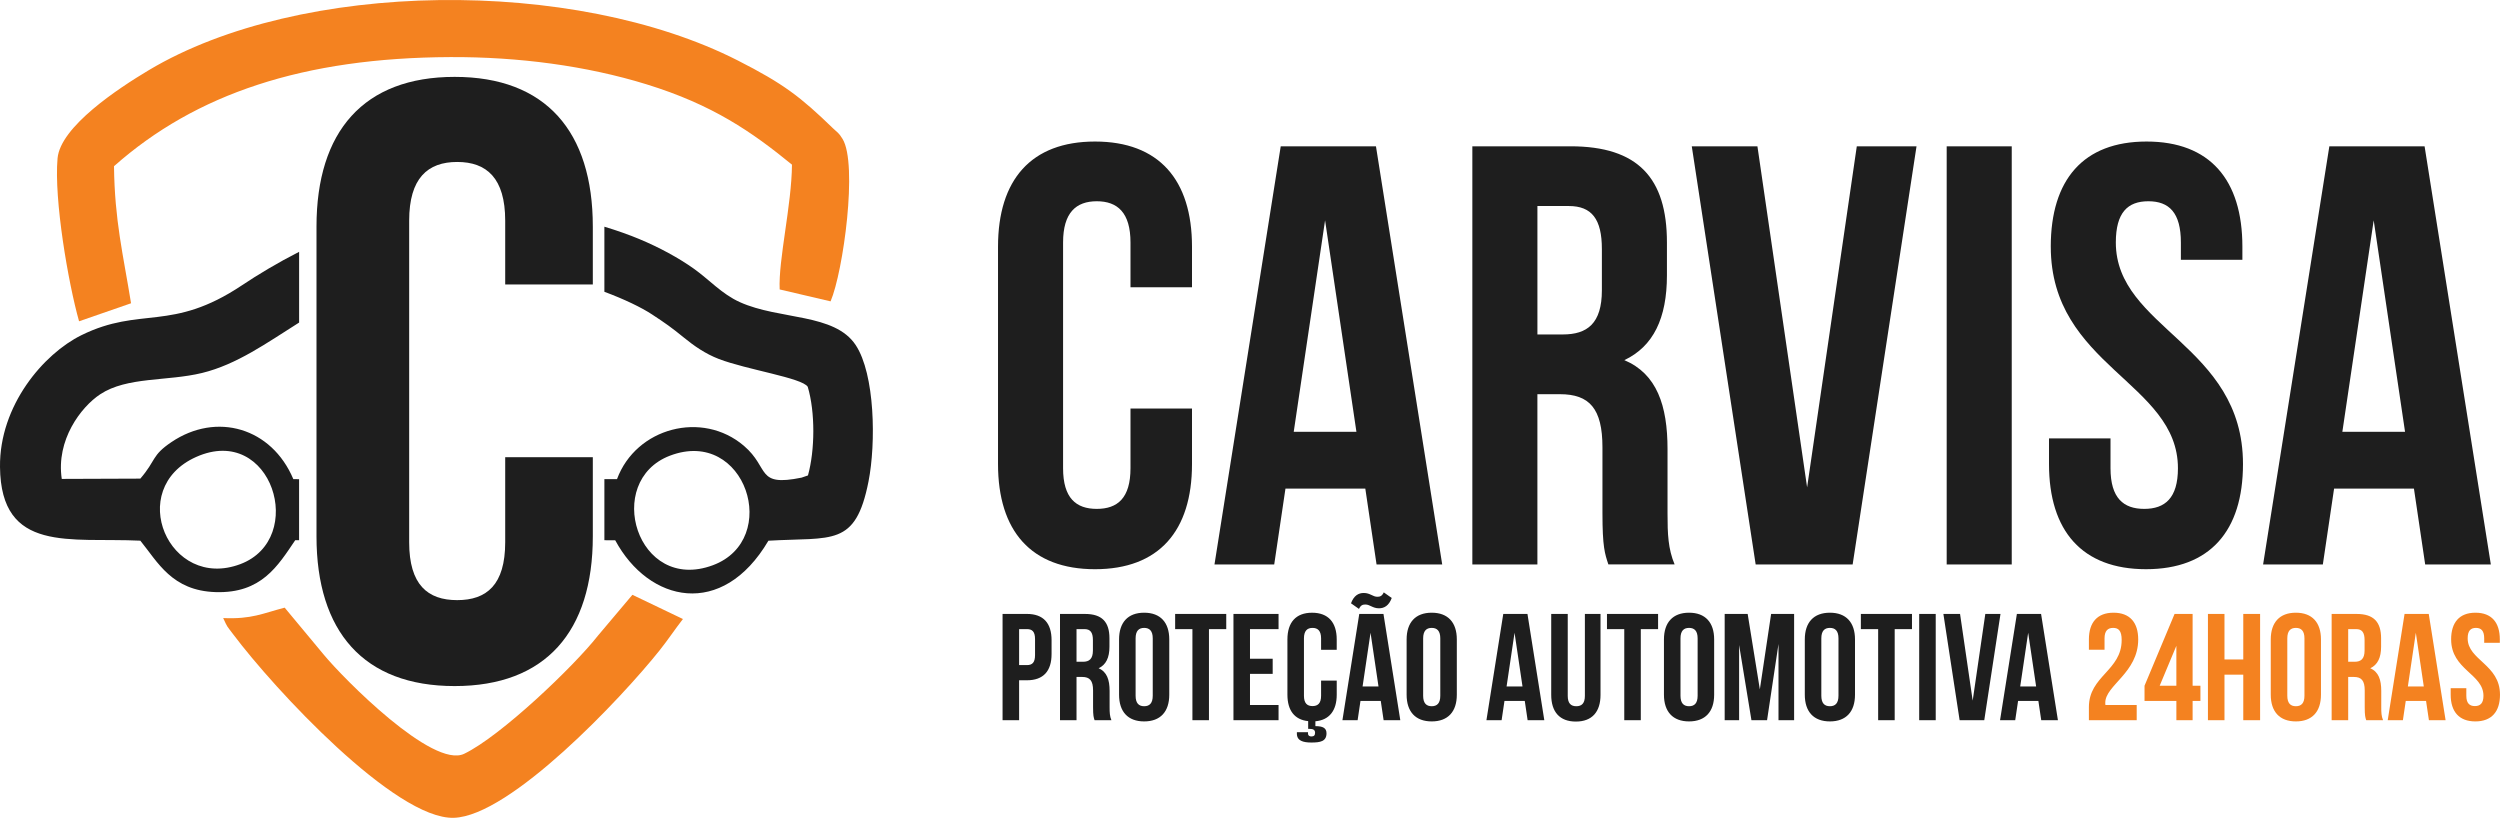
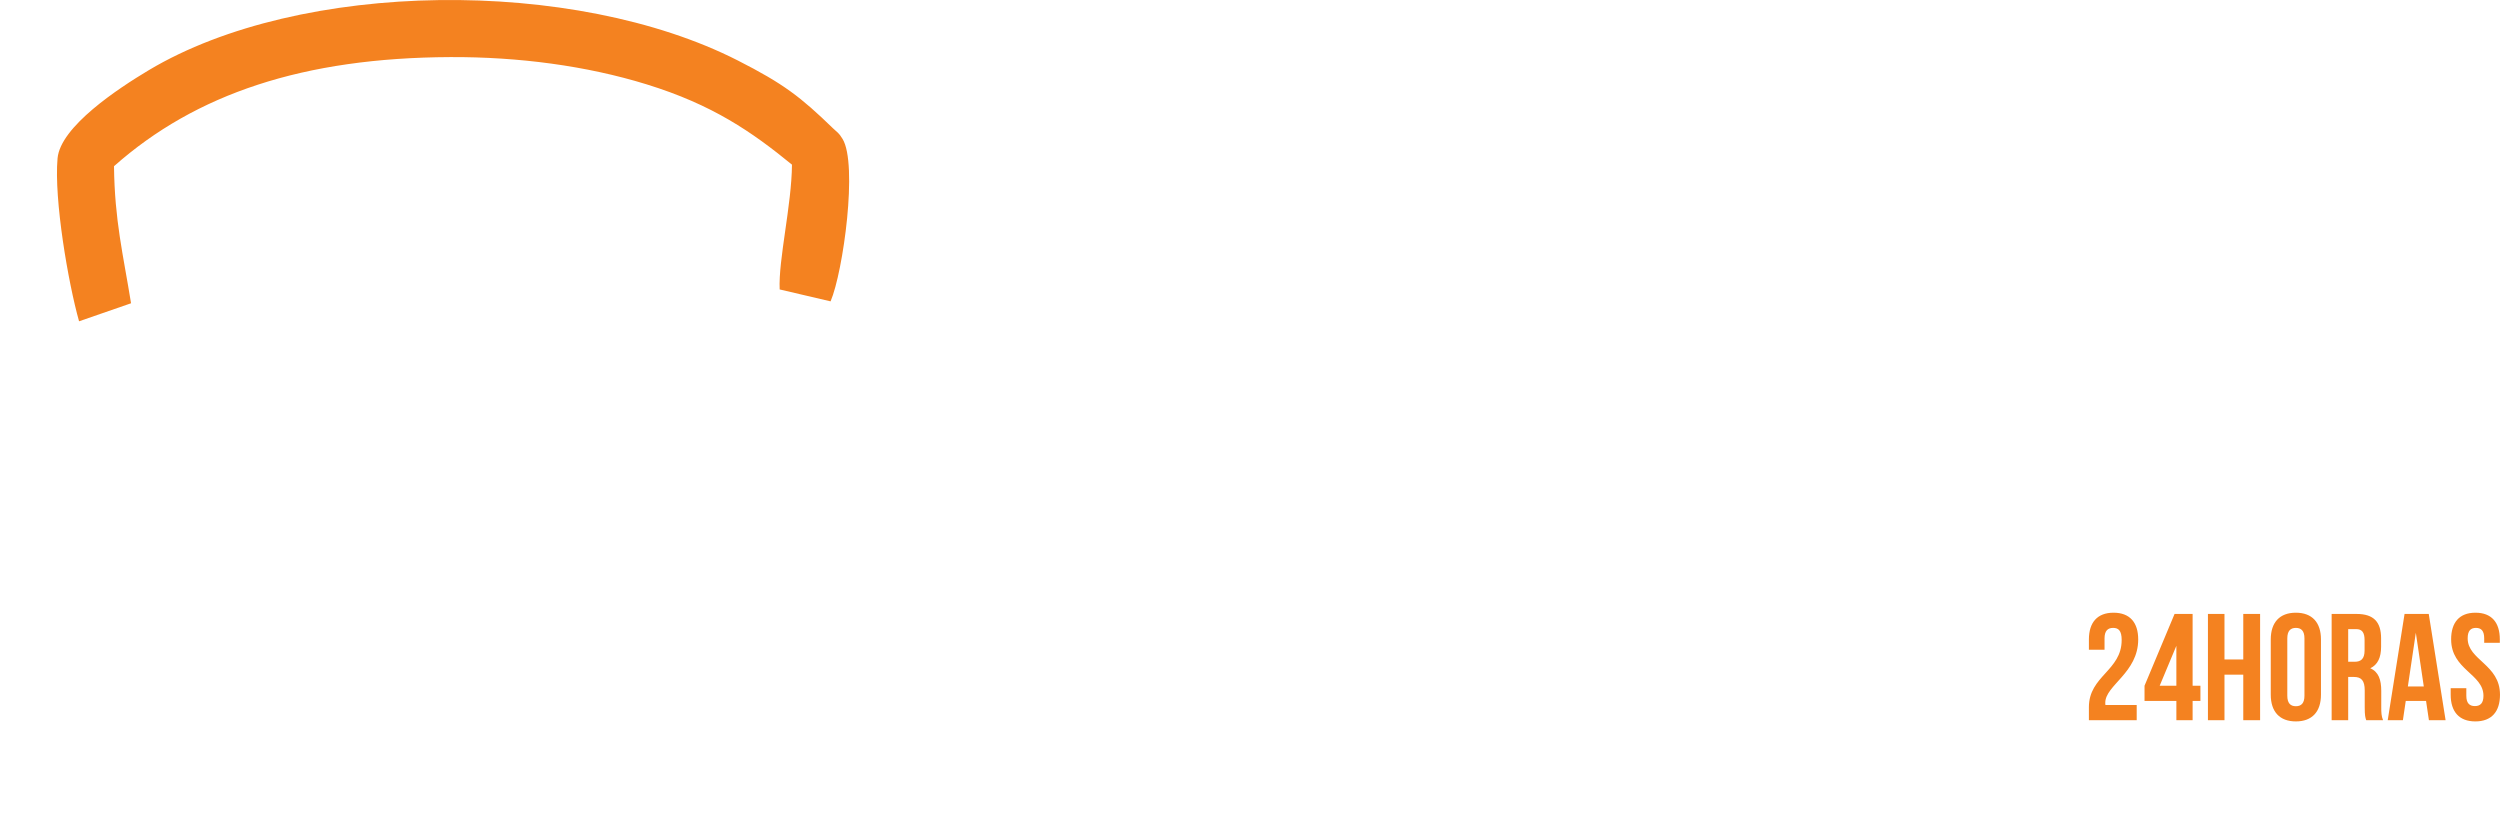
<svg xmlns="http://www.w3.org/2000/svg" width="269" height="88" viewBox="0 0 269 88" fill="none">
  <g clip-path="url(#clip0_8095_138)">
-     <path d="M121.641 43.958V50.385C121.641 53.599 120.241 54.756 118.014 54.756C115.788 54.756 114.387 53.599 114.387 50.385V26.09C114.387 22.876 115.787 21.655 118.014 21.655C120.242 21.655 121.641 22.876 121.641 26.09V30.911H128.259V26.54C128.259 19.341 124.695 15.229 117.823 15.229C110.951 15.229 107.387 19.341 107.387 26.54V49.936C107.387 57.135 110.951 61.247 117.823 61.247C124.695 61.247 128.259 57.135 128.259 49.936V43.959H121.641V43.958ZM148.052 15.742H137.806L130.678 60.733H137.106L138.316 52.57H146.907L148.117 60.733H155.181L148.053 15.742H148.052ZM142.578 23.711L145.951 46.463H139.205L142.577 23.711H142.578ZM180.189 60.733C179.489 59.062 179.426 57.455 179.426 55.269V48.327C179.426 43.635 178.28 40.229 174.78 38.751C177.898 37.272 179.362 34.252 179.362 29.625V26.09C179.362 19.148 176.244 15.742 168.988 15.742H158.424V60.733H165.424V42.415H167.842C171.024 42.415 172.424 43.958 172.424 48.135V55.205C172.424 58.867 172.679 59.575 173.061 60.731H180.188L180.189 60.733ZM168.798 22.168C171.28 22.168 172.362 23.582 172.362 26.796V31.231C172.362 34.83 170.77 35.987 168.162 35.987H165.426V22.169H168.798V22.168ZM189.099 15.742H182.035L188.909 60.733H199.345L206.218 15.742H199.791L194.445 52.441L189.099 15.742ZM209.463 60.733H216.463V15.742H209.463V60.733ZM220.664 26.539C220.664 39.393 234.346 41.129 234.346 50.385C234.346 53.599 232.946 54.756 230.719 54.756C228.491 54.756 227.091 53.599 227.091 50.385V47.171H220.473V49.935C220.473 57.133 224.037 61.246 230.909 61.246C237.781 61.246 241.345 57.133 241.345 49.935C241.345 37.08 227.663 35.345 227.663 26.09C227.663 22.876 228.935 21.655 231.163 21.655C233.391 21.655 234.663 22.876 234.663 26.09V27.954H241.281V26.54C241.281 19.341 237.781 15.229 230.972 15.229C224.162 15.229 220.662 19.341 220.662 26.54L220.664 26.539ZM260.884 15.742H250.638L243.51 60.733H249.938L251.148 52.57H259.739L260.949 60.733H268.013L260.885 15.742H260.884ZM255.41 23.711L258.783 46.463H252.037L255.409 23.711H255.41Z" fill="#1E1E1E" />
-     <path d="M110.497 66.059H107.876V77.493H109.656V73.198H110.497C112.276 73.198 113.149 72.202 113.149 70.372V68.885C113.149 67.056 112.275 66.059 110.497 66.059ZM110.497 67.692C111.063 67.692 111.37 67.954 111.37 68.771V70.486C111.37 71.303 111.063 71.564 110.497 71.564H109.656V67.692H110.497ZM119.587 77.493C119.409 77.068 119.393 76.66 119.393 76.105V74.341C119.393 73.149 119.102 72.283 118.212 71.907C119.004 71.531 119.377 70.763 119.377 69.588V68.69C119.377 66.926 118.584 66.06 116.74 66.06H114.056V77.495H115.834V72.84H116.449C117.258 72.84 117.614 73.231 117.614 74.293V76.09C117.614 77.022 117.679 77.201 117.776 77.495H119.587V77.493ZM116.691 67.692C117.322 67.692 117.597 68.052 117.597 68.869V69.996C117.597 70.911 117.193 71.205 116.529 71.205H115.834V67.692H116.691ZM122.191 68.689C122.191 67.872 122.547 67.561 123.113 67.561C123.68 67.561 124.035 67.872 124.035 68.689V74.862C124.035 75.679 123.68 75.99 123.113 75.99C122.547 75.99 122.191 75.679 122.191 74.862V68.689ZM120.411 74.749C120.411 76.579 121.365 77.624 123.112 77.624C124.858 77.624 125.813 76.579 125.813 74.749V68.803C125.813 66.974 124.858 65.927 123.112 65.927C121.365 65.927 120.411 66.974 120.411 68.803V74.749ZM126.444 67.692H128.304V77.493H130.084V67.692H131.944V66.059H126.445V67.692H126.444ZM134.499 67.692H137.572V66.059H132.72V77.493H137.572V75.86H134.499V72.511H136.941V70.877H134.499V67.692ZM142.149 73.23V74.864C142.149 75.681 141.793 75.974 141.227 75.974C140.661 75.974 140.305 75.681 140.305 74.864V68.69C140.305 67.873 140.661 67.562 141.227 67.562C141.793 67.562 142.149 67.873 142.149 68.69V69.915H143.831V68.804C143.831 66.975 142.925 65.929 141.178 65.929C139.432 65.929 138.526 66.975 138.526 68.804V74.75C138.526 76.433 139.287 77.446 140.759 77.593V78.426H140.921C141.308 78.426 141.502 78.541 141.502 78.851C141.502 79.128 141.374 79.243 141.098 79.243C140.921 79.243 140.742 79.162 140.742 78.916V78.785H139.545V78.949C139.545 79.7 140.209 79.896 141.098 79.896C142.052 79.896 142.732 79.783 142.732 78.9C142.732 78.328 142.328 78.132 141.536 78.132V77.609C143.04 77.479 143.832 76.45 143.832 74.75V73.231H142.15L142.149 73.23ZM148.861 66.059H146.257L144.445 77.493H146.08L146.387 75.419H148.57L148.877 77.493H150.672L148.861 66.059ZM147.47 68.084L148.327 73.867H146.613L147.47 68.084ZM148.199 64.213C147.714 64.213 147.422 63.804 146.743 63.804C146.177 63.804 145.675 64.082 145.368 64.915L146.225 65.519C146.419 65.111 146.629 65.045 146.92 65.045C147.405 65.045 147.696 65.453 148.376 65.453C148.942 65.453 149.444 65.175 149.751 64.343L148.894 63.739C148.7 64.147 148.489 64.213 148.199 64.213ZM153.131 68.689C153.131 67.872 153.486 67.561 154.053 67.561C154.619 67.561 154.975 67.872 154.975 68.689V74.862C154.975 75.679 154.619 75.99 154.053 75.99C153.486 75.99 153.131 75.679 153.131 74.862V68.689ZM151.352 74.749C151.352 76.579 152.306 77.624 154.053 77.624C155.799 77.624 156.754 76.579 156.754 74.749V68.803C156.754 66.974 155.799 65.927 154.053 65.927C152.306 65.927 151.352 66.974 151.352 68.803V74.749ZM164.355 66.059H161.752L159.94 77.493H161.573L161.881 75.419H164.065L164.372 77.493H166.167L164.355 66.059ZM162.965 68.084L163.822 73.867H162.108L162.965 68.084ZM166.911 66.059V74.766C166.911 76.595 167.816 77.64 169.563 77.64C171.309 77.64 172.216 76.595 172.216 74.766V66.059H170.534V74.879C170.534 75.696 170.178 75.99 169.611 75.99C169.045 75.99 168.689 75.696 168.689 74.879V66.059H166.909H166.911ZM172.912 67.692H174.771V77.493H176.55V67.692H178.41V66.059H172.91V67.692H172.912ZM180.821 68.689C180.821 67.872 181.177 67.561 181.743 67.561C182.31 67.561 182.665 67.872 182.665 68.689V74.862C182.665 75.679 182.31 75.99 181.743 75.99C181.177 75.99 180.821 75.679 180.821 74.862V68.689ZM179.041 74.749C179.041 76.579 179.996 77.624 181.742 77.624C183.488 77.624 184.443 76.579 184.443 74.749V68.803C184.443 66.974 183.488 65.927 181.742 65.927C179.996 65.927 179.041 66.974 179.041 68.803V74.749ZM188.05 66.059H185.575V77.493H187.128V69.407L188.455 77.493H190.136L191.366 69.294V77.493H193.047V66.059H190.572L189.359 74.177L188.049 66.059H188.05ZM195.975 68.689C195.975 67.872 196.331 67.561 196.897 67.561C197.464 67.561 197.82 67.872 197.82 68.689V74.862C197.82 75.679 197.464 75.99 196.897 75.99C196.331 75.99 195.975 75.679 195.975 74.862V68.689ZM194.197 74.749C194.197 76.579 195.151 77.624 196.897 77.624C198.644 77.624 199.598 76.579 199.598 74.749V68.803C199.598 66.974 198.644 65.927 196.897 65.927C195.151 65.927 194.197 66.974 194.197 68.803V74.749ZM200.229 67.692H202.089V77.493H203.869V67.692H205.729V66.059H200.229V67.692ZM206.505 77.493H208.284V66.059H206.505V77.493ZM210.903 66.059H209.108L210.855 77.493H213.507L215.253 66.059H213.619L212.261 75.387L210.902 66.059H210.903ZM219.621 66.059H217.016L215.205 77.493H216.838L217.145 75.419H219.329L219.637 77.493H221.432L219.62 66.059H219.621ZM218.231 68.084L219.088 73.867H217.374L218.231 68.084Z" fill="#1E1E1E" />
    <path d="M228.291 68.869C228.291 72.168 224.765 72.724 224.765 76.089V77.493H229.909V75.86H226.545C226.528 75.778 226.528 75.696 226.528 75.615C226.528 73.736 230.071 72.397 230.071 68.803C230.071 66.974 229.165 65.927 227.418 65.927C225.672 65.927 224.766 66.974 224.766 68.803V69.914H226.448V68.688C226.448 67.872 226.804 67.561 227.37 67.561C227.936 67.561 228.292 67.839 228.292 68.868L228.291 68.869ZM230.749 75.419H234.178V77.493H235.925V75.419H236.766V73.785H235.925V66.059H233.984L230.751 73.785V75.419H230.749ZM232.382 73.785L234.177 69.489V73.785H232.382ZM239.354 72.594H241.376V77.493H243.187V66.059H241.376V70.96H239.354V66.059H237.574V77.493H239.354V72.594ZM246.114 68.688C246.114 67.872 246.47 67.561 247.036 67.561C247.603 67.561 247.959 67.872 247.959 68.688V74.862C247.959 75.679 247.603 75.99 247.036 75.99C246.47 75.99 246.114 75.679 246.114 74.862V68.688ZM244.334 74.749C244.334 76.579 245.289 77.624 247.035 77.624C248.782 77.624 249.736 76.579 249.736 74.749V68.803C249.736 66.974 248.782 65.927 247.035 65.927C245.289 65.927 244.334 66.974 244.334 68.803V74.749ZM256.417 77.493C256.238 77.068 256.223 76.66 256.223 76.105V74.341C256.223 73.149 255.932 72.283 255.041 71.907C255.834 71.531 256.206 70.763 256.206 69.588V68.69C256.206 66.926 255.414 66.06 253.569 66.06H250.885V77.495H252.665V72.84H253.28C254.088 72.84 254.444 73.231 254.444 74.293V76.09C254.444 77.022 254.509 77.201 254.606 77.495H256.418L256.417 77.493ZM253.522 67.692C254.152 67.692 254.428 68.052 254.428 68.869V69.996C254.428 70.911 254.023 71.205 253.36 71.205H252.665V67.692H253.522ZM261.334 66.059H258.731L256.919 77.493H258.552L258.859 75.419H261.043L261.351 77.493H263.146L261.334 66.059ZM259.943 68.084L260.8 73.867H259.085L259.943 68.084ZM263.743 68.803C263.743 72.07 267.22 72.511 267.22 74.864C267.22 75.68 266.865 75.974 266.298 75.974C265.732 75.974 265.376 75.68 265.376 74.864V74.047H263.694V74.749C263.694 76.579 264.6 77.624 266.347 77.624C268.093 77.624 268.999 76.579 268.999 74.749C268.999 71.482 265.521 71.041 265.521 68.688C265.521 67.872 265.844 67.561 266.411 67.561C266.977 67.561 267.3 67.872 267.3 68.688V69.162H268.981V68.803C268.981 66.974 268.092 65.927 266.361 65.927C264.63 65.927 263.741 66.974 263.741 68.803H263.743Z" fill="#F48220" />
-     <path d="M63.787 49.194V57.709C63.787 67.961 58.712 73.821 48.921 73.821C39.13 73.821 34.055 67.962 34.055 57.709V24.384C34.055 14.132 39.132 8.272 48.921 8.272C58.71 8.272 63.787 14.131 63.787 24.384V30.611H54.36V23.744C54.36 19.167 52.365 17.427 49.194 17.427C46.023 17.427 44.027 19.167 44.027 23.744V58.349C44.027 62.926 46.02 64.574 49.194 64.574C52.368 64.574 54.36 62.926 54.36 58.349V49.194H63.787Z" fill="#1E1E1E" />
-     <path fill-rule="evenodd" clip-rule="evenodd" d="M31.562 51.554C29.235 46.022 23.298 44.292 18.442 47.572C16.286 49.029 16.834 49.48 15.101 51.499L6.646 51.531C6.016 47.348 8.706 43.794 10.785 42.423C13.676 40.516 17.999 41.045 21.744 40.131C25.477 39.221 28.698 36.905 32.185 34.707V27.095C29.872 28.274 27.734 29.561 26.041 30.694C18.445 35.769 15.162 32.919 8.764 36.065C4.686 38.072 -0.069 43.632 9.44753e-07 50.24C0.097 59.577 7.549 57.813 15.1 58.177C16.979 60.483 18.494 63.563 23.201 63.711C28.14 63.866 29.894 60.887 31.767 58.126H32.182V51.561C31.968 51.557 31.76 51.555 31.559 51.554H31.562ZM65.032 31.396C67.18 32.196 69.022 33.084 70.16 33.833C71.643 34.809 72.2 35.196 73.633 36.361C74.67 37.206 75.876 38.061 77.353 38.628C80.354 39.781 86.317 40.658 86.913 41.62C87.726 44.339 87.694 48.445 86.936 51.156L86.246 51.394C81.305 52.402 82.857 50.377 80.049 47.974C75.562 44.134 68.437 46.02 66.389 51.556C65.919 51.556 65.466 51.556 65.032 51.555V58.128L66.198 58.135C69.81 64.83 77.712 66.626 82.681 58.181C89.565 57.776 92.055 58.879 93.451 51.808C94.266 47.675 94.148 40.267 92.073 37.13C89.793 33.683 83.887 34.44 79.606 32.509C77.657 31.63 76.322 30.092 74.63 28.893C73.029 27.758 70.964 26.628 68.8 25.728C67.691 25.266 66.41 24.808 65.031 24.393V31.396H65.032ZM21.11 49.166C13.444 52.585 18.16 63.603 25.863 60.699C33.088 57.975 29.252 45.534 21.11 49.166ZM72.091 49.029C64.891 51.768 68.527 63.86 76.704 60.819C84.113 58.062 80.233 45.932 72.091 49.029Z" fill="#1E1E1E" />
    <path fill-rule="evenodd" clip-rule="evenodd" d="M8.505 34.571L14.101 32.632C13.249 27.353 12.334 23.75 12.267 17.883C21.07 10.082 32.677 6.21 48.459 6.143C55.784 6.112 63.077 7.071 69.57 9.074C76.687 11.27 80.903 14.193 85.216 17.716C85.184 22.05 83.745 27.959 83.892 31.143L89.37 32.426C90.736 29.231 92.317 17.649 90.658 14.947C90.228 14.247 90.127 14.285 89.632 13.806C86.141 10.425 84.31 9.011 79.385 6.506C61.766 -2.461 32.337 -2.201 16.01 7.551C12.731 9.509 6.494 13.621 6.192 17.041C5.801 21.47 7.338 30.428 8.507 34.57L8.505 34.571Z" fill="#F48220" />
-     <path fill-rule="evenodd" clip-rule="evenodd" d="M30.629 65.383C28.237 66.006 27.091 66.638 24.015 66.504C24.509 67.566 24.356 67.271 25.082 68.239C29.509 74.142 42.525 88.175 48.827 87.996C54.911 87.823 66.906 75.083 70.975 69.976C71.896 68.82 72.677 67.635 73.484 66.606L68.046 64.002L64.32 68.419C61.717 71.735 53.87 79.219 49.944 81.108C46.566 82.735 36.983 73.04 34.834 70.439L30.629 65.382V65.383Z" fill="#F48220" />
  </g>
  <defs>
    <clipPath id="clip0_8095_138">
      <rect width="269" height="88" fill="white" />
    </clipPath>
  </defs>
</svg>